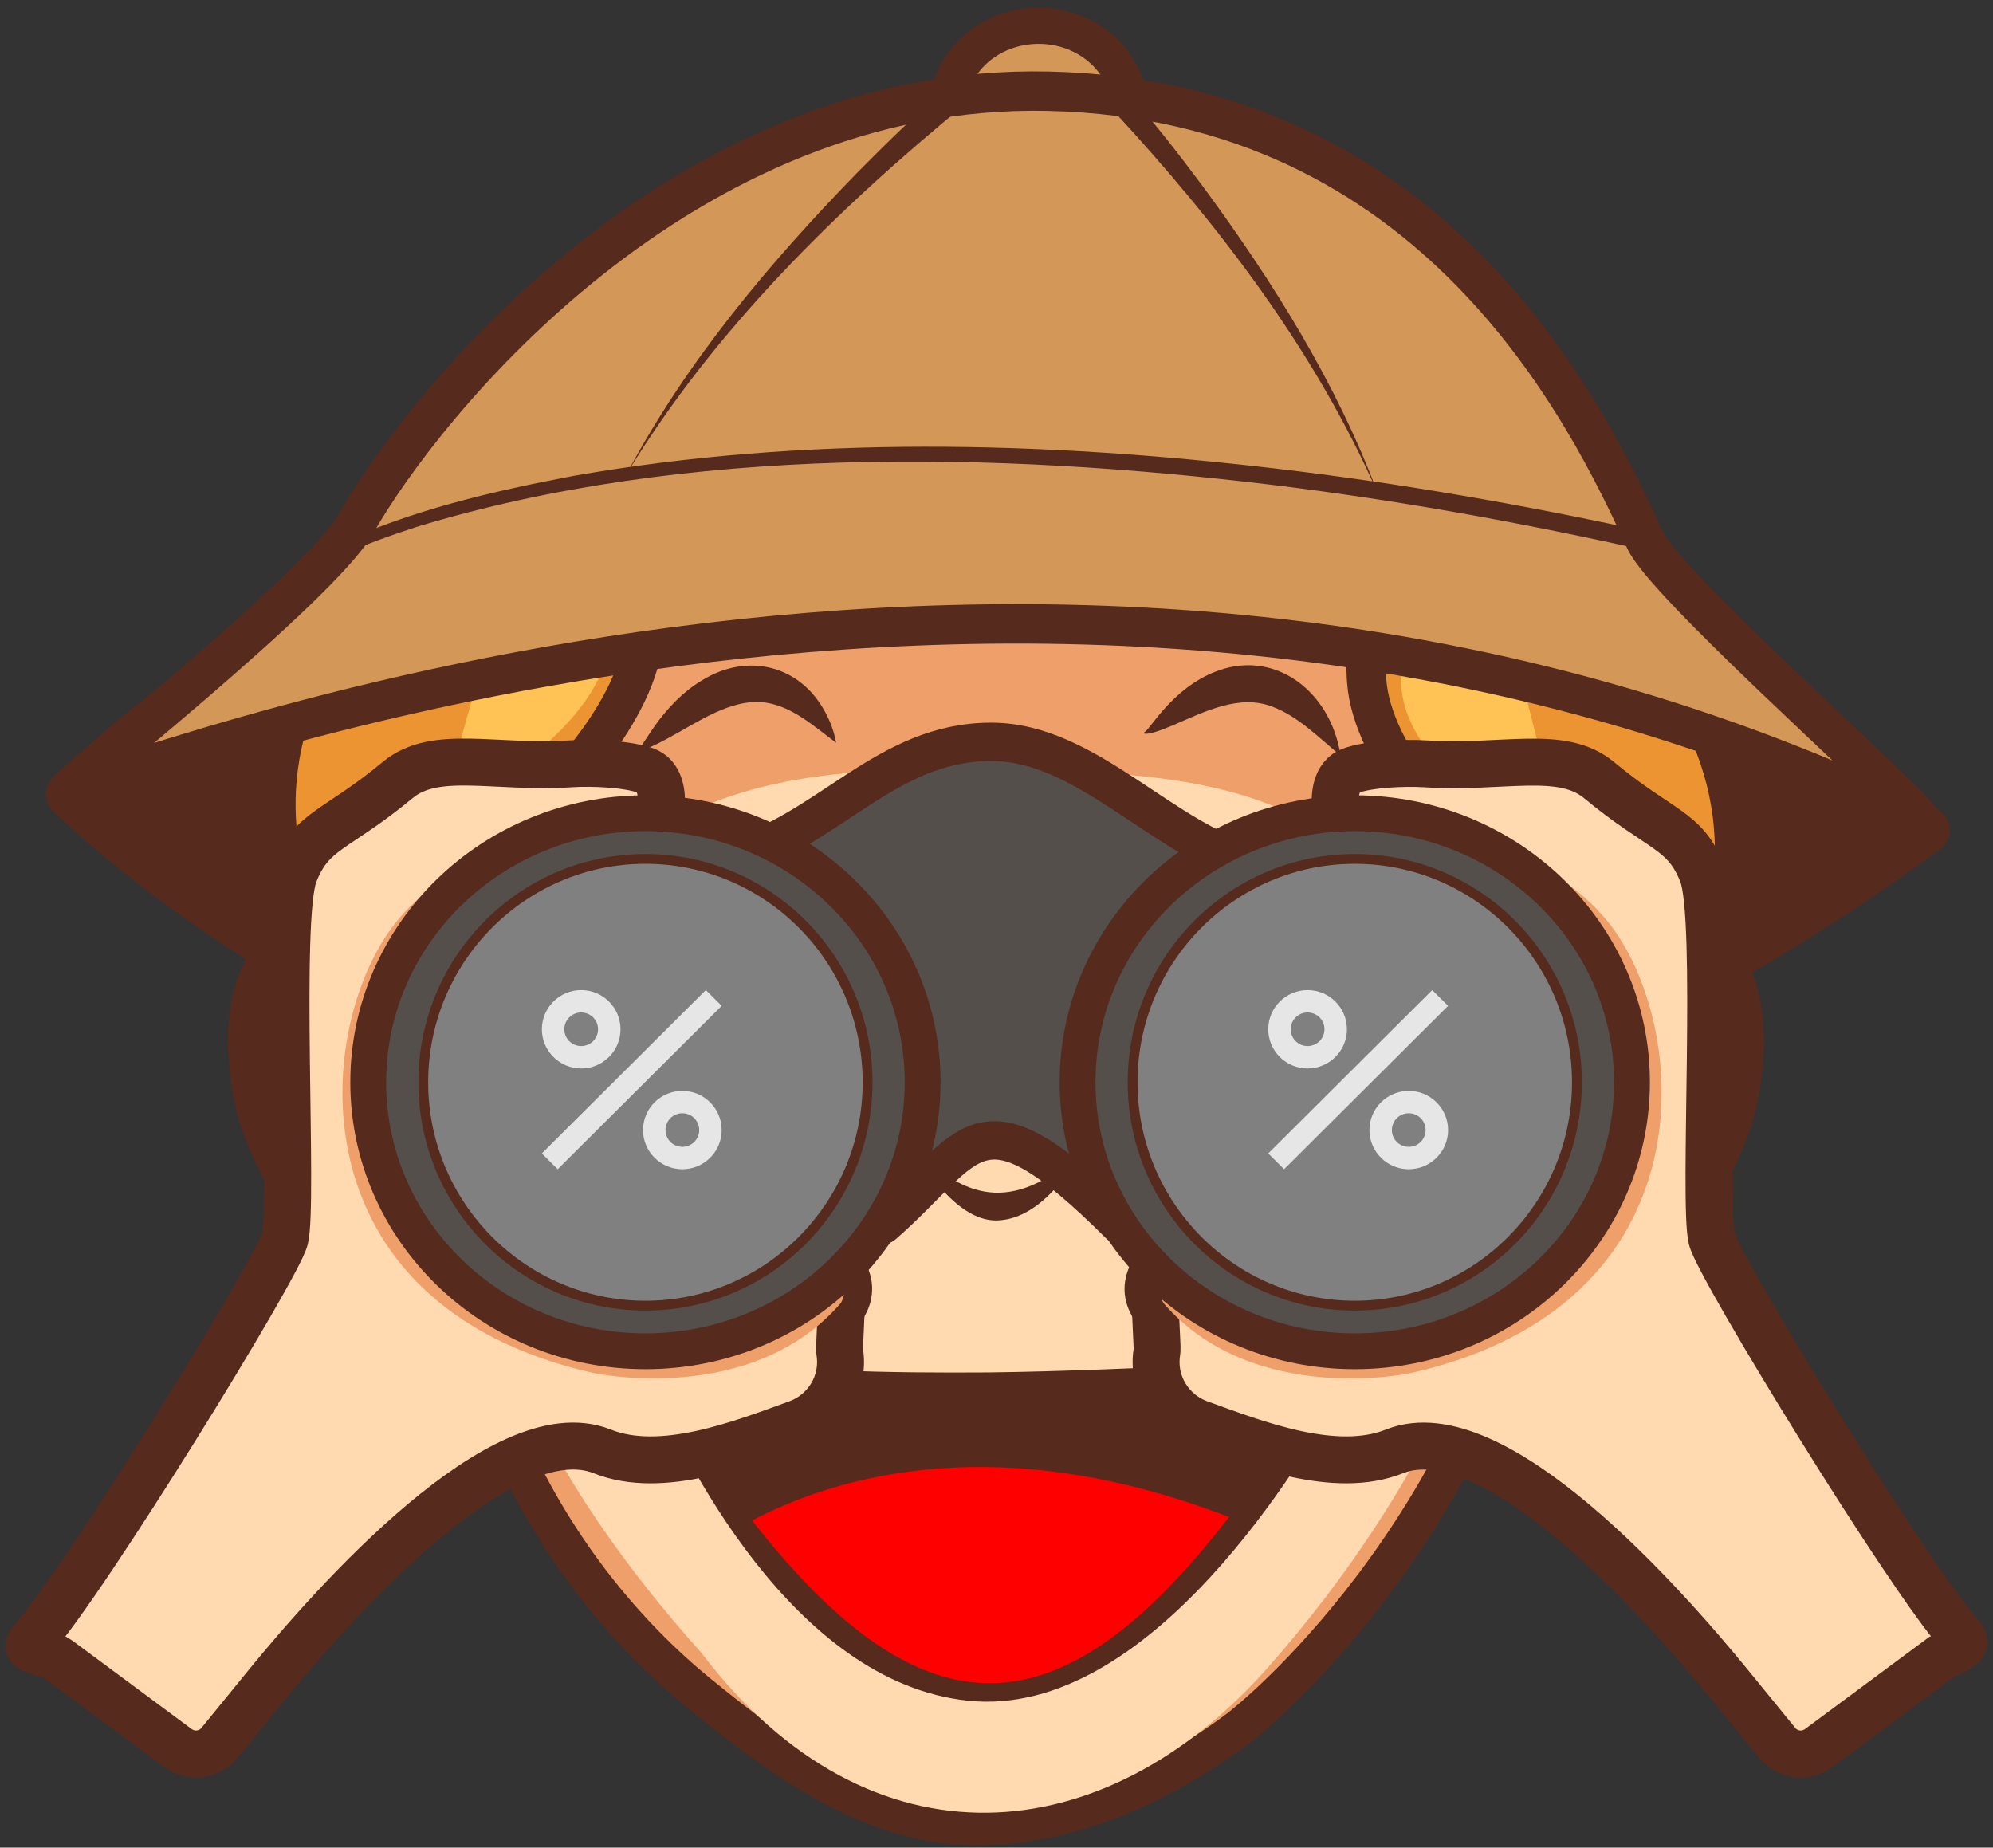
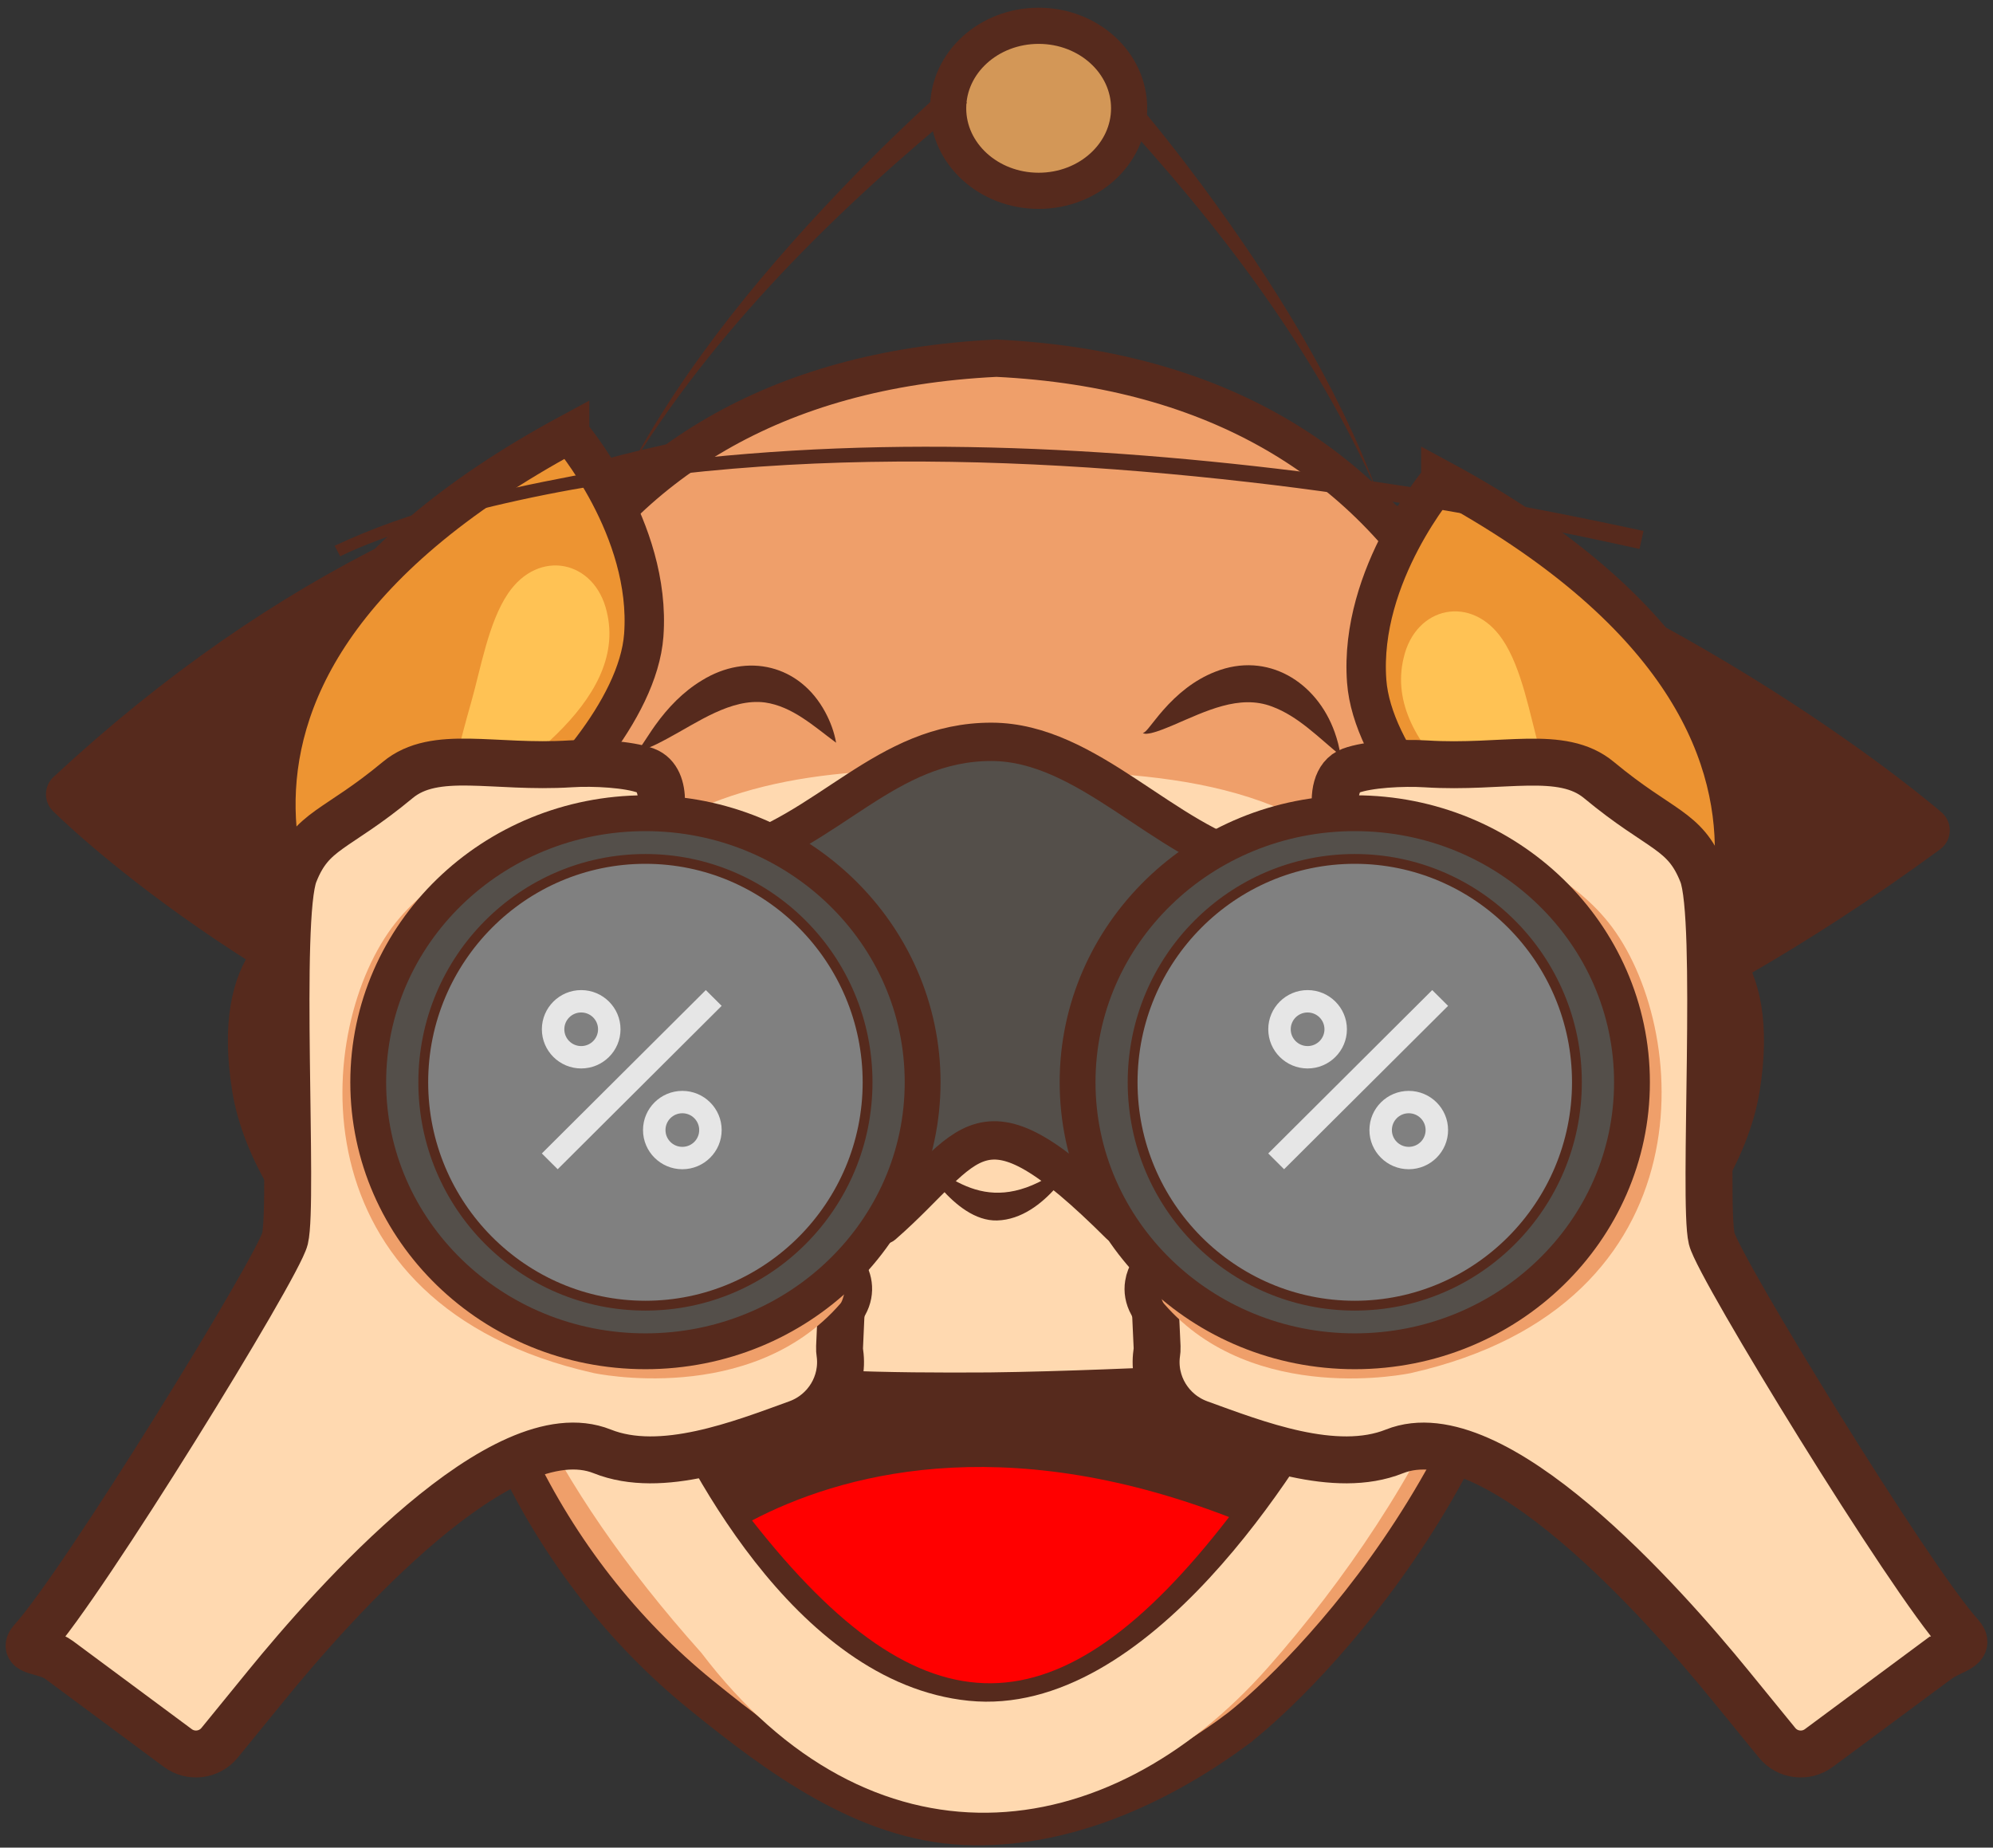
<svg xmlns="http://www.w3.org/2000/svg" width="137" height="127" viewBox="0 0 137 127" fill="none">
  <rect x="0" y="0" width="137" height="127" fill="#333333" stroke="none" />
  <path d="M71.397 13.116C74.832 13.116 77.617 10.577 77.617 7.445C77.617 4.313 74.832 1.773 71.397 1.773C67.961 1.773 65.176 4.313 65.176 7.445C65.176 10.577 67.961 13.116 71.397 13.116Z" fill="#D39757" stroke="#562A1D" stroke-width="2.486" stroke-miterlimit="10" />
  <path d="M4.785 54.596C4.785 54.596 60.12 110.1 132.402 57.07C132.402 57.07 65.04 -1.352 4.785 54.596Z" fill="#562A1D" stroke="#562A1D" stroke-width="3.251" stroke-linecap="round" stroke-linejoin="round" />
  <path d="M84.842 119.014C79.505 122.922 72.946 125.828 66.334 125.541C59.498 125.245 53.534 120.842 48.181 116.499C37.516 107.844 30.734 94.101 30.734 79.399C28.205 51.222 37.653 26.118 68.493 24.621C99.168 26.111 108.609 51.017 106.25 79.15C104.369 101.585 88.243 116.524 84.842 119.012V119.014Z" fill="#EF9F6A" stroke="#562A1D" stroke-width="2.564" stroke-miterlimit="10" />
  <path d="M48.21 113.608C59.848 128.916 75.983 127.292 87.189 114.585C97.731 102.63 106.775 85.704 102.809 72.013C100.561 66.707 97.395 62.434 93.636 59.118C86.199 52.554 75.67 53.08 65.749 52.92C56.214 52.765 48.078 53.824 41.533 59.81C29.685 70.646 26.89 89.776 48.21 113.608Z" fill="#FFD9B0" />
  <path d="M50.881 58.652C48.895 58.652 47.166 59.967 46.242 61.914L50.457 64.632C50.874 64.902 50.842 65.52 50.399 65.746L46.066 67.953C46.933 70.12 48.76 71.62 50.88 71.62C53.835 71.62 56.231 68.718 56.231 65.136C56.231 61.555 53.835 58.652 50.88 58.652H50.881Z" fill="#562A1D" />
  <path d="M84.034 58.688C82.047 58.688 80.318 60.002 79.395 61.949L83.609 64.667C84.027 64.937 83.995 65.556 83.551 65.781L79.219 67.988C80.085 70.155 81.912 71.655 84.032 71.655C86.987 71.655 89.383 68.753 89.383 65.171C89.383 61.59 86.987 58.688 84.032 58.688H84.034Z" fill="#562A1D" />
  <path d="M43.812 51.54C43.971 51.456 44.059 51.3 44.164 51.161C44.462 50.722 44.74 50.272 45.053 49.837C45.917 48.638 46.947 47.555 48.25 46.768C51.373 44.839 54.985 45.696 56.733 48.961C57.086 49.62 57.345 50.318 57.475 51.053C55.953 49.927 54.472 48.553 52.578 48.285C50.24 47.992 47.952 49.657 45.882 50.763C45.406 51.017 44.912 51.287 44.389 51.467C44.208 51.52 44.002 51.595 43.812 51.536V51.54Z" fill="#562A1D" />
  <path d="M78.556 50.391C78.726 50.332 78.827 50.187 78.942 50.059C79.277 49.651 79.588 49.232 79.942 48.831C80.923 47.71 82.096 46.736 83.537 46.174C87.134 44.752 90.514 46.877 91.744 50.322C91.928 50.843 92.074 51.374 92.14 51.923C90.634 50.694 89.249 49.238 87.448 48.569C85.193 47.705 82.862 48.896 80.674 49.832C80.182 50.035 79.668 50.261 79.133 50.389C78.949 50.423 78.732 50.479 78.555 50.389L78.556 50.391Z" fill="#562A1D" />
  <path d="M99.043 32.967C99.043 32.967 93.405 39.487 93.947 46.821C94.326 51.971 99.97 58.024 103.191 60.345C103.191 60.345 96.359 74.418 114.901 71.347C114.901 71.347 131.736 50.621 99.043 32.965V32.967Z" fill="#ED9432" stroke="#562A1D" stroke-width="2.708" stroke-miterlimit="10" />
  <path d="M103.703 60.711C103.703 60.711 105.085 61.756 108.828 62.635L103.703 60.711Z" fill="#ED9432" />
  <path d="M104.185 60.08C104.199 60.114 104.336 60.221 104.373 60.257C105.327 61.024 106.437 61.585 107.552 62.099C107.865 62.24 108.508 62.508 108.828 62.635C107.919 62.551 106.946 62.429 106.055 62.246C105.092 62.04 104.106 61.814 103.223 61.342L104.185 60.078V60.08Z" fill="#562A1D" />
  <path d="M107.748 59.483C103.461 56.601 94.954 51.488 96.492 45.203C97.313 41.66 101.167 40.847 103.273 43.944C104.63 45.939 105.163 49.157 105.821 51.461C106.579 54.105 107.221 56.783 107.748 59.483Z" fill="#FFC254" />
  <path d="M110.215 67.064C110.678 66.006 109.796 64.603 108.246 63.931C106.696 63.259 105.065 63.572 104.603 64.631C104.14 65.689 105.022 67.092 106.572 67.764C108.122 68.436 109.753 68.122 110.215 67.064Z" fill="#FFC254" />
  <path d="M106.056 71.562C106.056 71.562 108.722 64.22 112.894 63.731C117.064 63.241 120.976 66.199 119.604 74.784C118.231 83.37 107.26 94.401 104.305 82.822" fill="#EF9F6A" />
  <path d="M106.056 71.562C106.056 71.562 108.722 64.22 112.894 63.731C117.064 63.241 120.976 66.199 119.604 74.784C118.231 83.37 107.26 94.401 104.305 82.822" stroke="#562A1D" stroke-width="2.748" stroke-linecap="round" stroke-linejoin="round" />
  <path d="M116.751 71.228C116.751 71.228 116.203 68.511 113.459 69.3C110.714 70.089 108.713 74.339 108.713 74.339C108.713 74.339 116.184 83.127 107.438 82.293" fill="#EF9F6A" />
  <path d="M116.753 71.227C115.946 69.189 114.121 69.063 112.505 70.302C111.097 71.422 110.099 73.02 109.291 74.608L109.201 73.93C109.549 74.341 109.849 74.751 110.15 75.177C111.451 77.037 113.757 81.171 110.556 82.349C109.51 82.656 108.463 82.524 107.441 82.293C107.658 82.29 107.981 82.256 108.201 82.244C109.805 82.111 111.676 81.693 111.128 79.669C110.615 77.842 109.395 76.226 108.233 74.749C107.849 74.311 108.303 73.802 108.497 73.403C109.379 71.884 110.436 70.467 111.953 69.494C113.89 68.266 116.442 68.629 116.755 71.228L116.753 71.227Z" fill="#562A1D" />
  <path d="M39.157 29.806C39.157 29.806 44.794 36.327 44.253 43.661C43.874 48.811 38.23 54.864 35.009 57.184C35.009 57.184 41.84 71.258 23.298 68.187C23.298 68.187 6.463 47.461 39.157 29.805V29.806Z" fill="#ED9432" stroke="#562A1D" stroke-width="2.708" stroke-miterlimit="10" />
  <path d="M30.453 56.327C34.74 53.445 43.246 48.331 41.709 42.046C40.888 38.504 37.034 37.691 34.928 40.787C33.571 42.783 33.038 46 32.38 48.304C31.622 50.949 30.979 53.627 30.453 56.327Z" fill="#FFC254" />
  <path d="M31.637 64.588C33.187 63.916 34.068 62.514 33.606 61.456C33.143 60.397 31.512 60.084 29.962 60.756C28.413 61.428 27.531 62.831 27.993 63.889C28.456 64.947 30.087 65.26 31.637 64.588Z" fill="#FFC254" />
  <path d="M30.866 71.562C30.866 71.562 28.2 64.22 24.028 63.731C19.858 63.241 15.946 66.199 17.319 74.784C18.691 83.37 29.662 94.401 32.617 82.822" fill="#EF9F6A" />
  <path d="M30.866 71.562C30.866 71.562 28.2 64.22 24.028 63.731C19.858 63.241 15.946 66.199 17.319 74.784C18.691 83.37 29.662 94.401 32.617 82.822" stroke="#562A1D" stroke-width="2.748" stroke-linecap="round" stroke-linejoin="round" />
  <path d="M20.172 71.228C20.172 71.228 20.72 68.511 23.464 69.3C26.208 70.089 28.21 74.339 28.21 74.339C28.21 74.339 20.739 83.127 29.485 82.293" fill="#EF9F6A" />
  <path d="M20.172 71.225C20.485 68.63 23.031 68.259 24.973 69.491C26.491 70.463 27.548 71.881 28.43 73.399C28.626 73.79 29.076 74.328 28.693 74.746C27.531 76.222 26.31 77.839 25.799 79.666C25.252 81.695 27.117 82.106 28.726 82.241C28.942 82.258 29.267 82.278 29.485 82.29C28.463 82.521 27.416 82.652 26.371 82.346C23.168 81.168 25.476 77.035 26.777 75.176C27.079 74.749 27.377 74.34 27.726 73.929L27.636 74.606C26.827 73.02 25.829 71.422 24.422 70.3C22.811 69.064 20.982 69.184 20.174 71.225H20.172Z" fill="#562A1D" />
-   <path d="M4.723 54.262C6.712 54.498 71.29 27.226 131.61 56.296C131.764 56.37 131.911 56.181 131.795 56.055C129.083 53.077 114.438 40.087 113.08 37.114C109.155 28.515 98.695 6.883 72.091 6.269C46.865 5.688 29.123 27.795 24.49 35.973C22.035 40.306 4.489 54.236 4.721 54.263L4.723 54.262Z" fill="#D39757" stroke="#562A1D" stroke-width="2.708" stroke-miterlimit="10" />
  <path d="M23.002 37.516C28.195 35.075 33.831 33.774 39.441 32.707C55.371 29.918 71.712 30.329 87.719 32.21C96.197 33.206 104.642 34.686 112.976 36.496L112.7 37.735C104.409 35.891 96.013 34.377 87.579 33.343C68.475 31.029 47.152 30.57 28.613 36.225C26.884 36.794 25.006 37.44 23.384 38.239L23 37.514L23.002 37.516Z" fill="#562A1D" />
  <path d="M66.465 7.07C57.479 14.419 49.065 22.721 43.109 32.517C47.17 24.894 52.825 18.134 58.921 11.877C60.975 9.791 63.071 7.765 65.3 5.805L66.465 7.07Z" fill="#562A1D" />
  <path d="M76.439 7.505C83.726 15.374 90.405 24.085 94.729 33.955C91.877 26.333 87.509 19.364 82.695 12.824C81.071 10.642 79.403 8.511 77.608 6.43L76.438 7.505H76.439Z" fill="#562A1D" />
  <path d="M68.538 83.891C65.549 83.972 63.082 79.421 63.082 79.421C65.956 81.521 68.782 83.951 74.129 79.414C74.129 79.414 71.913 83.8 68.538 83.891Z" fill="#562A1D" />
  <path d="M92.616 93.36C89.903 93.722 86.565 93.677 83.829 93.808C78.547 94.017 73.235 94.272 68.011 94.337C61.07 94.383 53.986 94.277 47.112 93.212C44.773 92.856 42.56 91.966 40.316 91.223C41.308 91.875 42.269 92.579 43.253 93.243C43.905 93.683 44.416 94.297 44.724 95.018C46.813 99.918 54.441 115.675 66.585 116.905C79.041 118.168 89.669 100.321 92.305 95.492C92.472 95.183 95.184 92.883 96.188 92.195C96.188 92.195 93.777 93.21 92.618 93.362L92.616 93.36Z" fill="#562A1D" />
  <path d="M84.487 104.278C72.826 119.392 63.484 119.551 51.695 104.512C57.635 101.406 68.718 98.198 84.487 104.278Z" fill="#FF0000" />
  <path d="M44.705 57.923C45.586 56.48 45.98 53.563 44.392 52.971C43.221 52.535 40.841 52.401 39.225 52.504C33.928 52.841 29.91 51.481 27.34 53.615C23.077 57.154 21.441 56.991 20.236 60.05C19.03 63.109 20.194 82.641 19.59 85.144C19.116 87.106 5.685 108.917 2.224 112.716C1.393 113.628 3.07 113.365 4.061 114.1L12.221 120.152C13.121 120.82 14.388 120.661 15.095 119.795L18.311 115.85C22.945 110.165 34.576 97.04 41.399 99.765C45.471 101.392 50.944 99.24 54.806 97.839C56.813 97.111 58.031 95.097 57.735 93.008C57.716 92.875 57.704 92.741 57.711 92.606L57.804 90.526C57.819 90.204 57.907 89.889 58.065 89.607C59.014 87.905 57.317 85.967 55.486 86.648C53.8 87.275 52.267 88.156 52.013 89.329C51.467 91.849 47.773 90.595 47.085 90.337C47 90.305 46.916 90.28 46.828 90.26L38.195 88.23C37.797 88.138 37.437 87.93 37.156 87.634L31.798 81.993C31.15 81.31 31.04 80.278 31.531 79.476L44.703 57.928L44.705 57.923Z" fill="#FFD9B0" stroke="#562A1D" stroke-width="3.226" stroke-miterlimit="10" />
  <path d="M133.192 114.101L125.031 120.152C124.129 120.821 122.862 120.662 122.158 119.793L118.94 115.849C114.306 110.166 102.675 97.041 95.852 99.766C91.782 101.391 86.309 99.239 82.445 97.84C80.438 97.11 79.219 95.094 79.515 93.006C79.533 92.873 79.547 92.74 79.54 92.607L79.445 90.525C79.432 90.202 79.344 89.888 79.185 89.605C78.939 89.163 78.87 88.71 78.939 88.289C79.121 87.077 80.408 86.143 81.765 86.649C83.453 87.274 84.986 88.156 85.236 89.327C85.784 91.85 89.476 90.593 90.165 90.336C90.251 90.304 90.337 90.279 90.423 90.261L99.055 88.23C99.452 88.137 99.816 87.928 100.097 87.633L105.455 81.993C106.101 81.308 106.213 80.276 105.722 79.474L92.548 57.927C92.227 57.403 91.971 56.687 91.855 55.954C91.641 54.671 91.848 53.351 92.861 52.974C94.03 52.539 96.412 52.406 98.028 52.507C103.325 52.846 107.345 51.486 109.913 53.618C114.174 57.155 115.812 56.993 117.02 60.053C118.225 63.108 117.061 82.644 117.663 85.144C118.138 87.107 131.287 108.574 134.748 112.373C135.579 113.284 134.185 113.368 133.193 114.101H133.192Z" fill="#FFD9B0" stroke="#562A1D" stroke-width="3.226" stroke-miterlimit="10" />
  <path d="M97 94.379C97 94.379 86.183 96.728 80.002 89.599C79.407 88.909 78.876 81.653 78.539 80.929C78.72 79.717 80.405 86.14 81.762 86.644C83.45 87.269 84.983 88.151 85.234 89.322C85.782 91.845 89.473 90.588 90.162 90.332C90.248 90.3 90.334 90.274 90.421 90.256L99.052 88.225C99.45 88.132 99.813 87.923 100.094 87.628L105.452 81.989C106.098 81.303 106.21 80.271 105.719 79.469L92.545 57.923C92.224 57.398 91.969 56.682 91.852 55.949L91.471 55.406C91.471 55.406 104.972 56.379 110.583 63.427C116.146 70.415 117.821 89.678 97.001 94.377L97 94.379Z" fill="#EF9F6A" />
  <path d="M40.781 94.375C40.781 94.375 51.598 96.724 57.778 89.595C58.373 88.905 58.905 81.65 59.241 80.925C59.06 79.713 57.375 86.136 56.019 86.64C54.33 87.265 52.797 88.147 52.547 89.318C51.999 91.841 48.307 90.584 47.619 90.328C47.532 90.296 47.446 90.27 47.36 90.252L38.728 88.221C38.331 88.128 37.967 87.919 37.686 87.624L32.328 81.985C31.682 81.299 31.57 80.267 32.061 79.465L45.235 57.919C45.556 57.395 45.812 56.678 45.929 55.945L46.309 55.402C46.309 55.402 32.809 56.375 27.197 63.423C21.586 70.472 19.96 89.674 40.779 94.373L40.781 94.375Z" fill="#EF9F6A" />
  <path d="M89.161 89.659L76.973 84.195C67.156 74.415 66.897 78.79 60.697 84.195L46.129 89.659C35.798 89.659 27.426 82.355 27.426 73.344C27.426 64.334 35.8 57.029 46.129 57.029L49.896 59.118C56.978 57.181 60.834 50.967 68.178 50.992C74.794 51.016 79.978 57.867 86.403 59.485L89.161 57.029C99.491 57.029 107.863 64.334 107.863 73.344C107.863 82.355 99.489 89.659 89.161 89.659Z" fill="#544F4A" stroke="#562A1D" stroke-width="2.636" stroke-linecap="round" stroke-linejoin="round" />
  <path d="M44.367 92.883C54.891 92.883 63.422 84.604 63.422 74.391C63.422 64.178 54.891 55.898 44.367 55.898C33.843 55.898 25.312 64.178 25.312 74.391C25.312 84.604 33.843 92.883 44.367 92.883Z" fill="#544F4A" stroke="#562A1D" stroke-width="2.463" stroke-linecap="round" stroke-linejoin="round" />
  <path d="M44.365 89.748C52.8 89.748 59.637 82.873 59.637 74.393C59.637 65.913 52.8 59.039 44.365 59.039C35.931 59.039 29.094 65.913 29.094 74.393C29.094 82.873 35.931 89.748 44.365 89.748Z" fill="#808080" />
  <path d="M44.366 59.376C52.6 59.376 59.3 66.112 59.3 74.393C59.3 82.673 52.6 89.41 44.366 89.41C36.132 89.41 29.433 82.673 29.433 74.393C29.433 66.112 36.132 59.376 44.366 59.376ZM44.366 58.703C35.745 58.703 28.758 65.728 28.758 74.394C28.758 83.061 35.747 90.086 44.366 90.086C52.986 90.086 59.975 83.061 59.975 74.394C59.975 65.728 52.986 58.703 44.366 58.703Z" fill="#562A1D" />
  <path d="M93.129 92.883C103.652 92.883 112.183 84.604 112.183 74.391C112.183 64.178 103.652 55.898 93.129 55.898C82.605 55.898 74.074 64.178 74.074 74.391C74.074 84.604 82.605 92.883 93.129 92.883Z" fill="#544F4A" stroke="#562A1D" stroke-width="2.463" stroke-linecap="round" stroke-linejoin="round" />
  <path d="M93.127 89.748C101.562 89.748 108.399 82.873 108.399 74.393C108.399 65.913 101.562 59.039 93.127 59.039C84.693 59.039 77.856 65.913 77.856 74.393C77.856 82.873 84.693 89.748 93.127 89.748Z" fill="#808080" />
  <path d="M93.128 59.376C101.362 59.376 108.061 66.112 108.061 74.393C108.061 82.673 101.362 89.41 93.128 89.41C84.894 89.41 78.195 82.673 78.195 74.393C78.195 66.112 84.894 59.376 93.128 59.376ZM93.128 58.703C84.507 58.703 77.519 65.728 77.519 74.394C77.519 83.061 84.508 90.086 93.128 90.086C101.748 90.086 108.736 83.061 108.736 74.394C108.736 65.728 101.748 58.703 93.128 58.703Z" fill="#562A1D" />
  <g opacity="0.8">
    <path d="M39.951 68.056C38.461 68.056 37.248 69.265 37.248 70.75C37.248 72.235 38.461 73.443 39.951 73.443C41.442 73.443 42.655 72.235 42.655 70.75C42.655 69.265 41.442 68.056 39.951 68.056ZM39.951 71.904C39.31 71.904 38.792 71.388 38.792 70.75C38.792 70.111 39.31 69.595 39.951 69.595C40.593 69.595 41.11 70.111 41.11 70.75C41.11 71.388 40.593 71.904 39.951 71.904ZM46.904 74.984C45.414 74.984 44.201 76.192 44.201 77.677C44.201 79.162 45.414 80.37 46.904 80.37C48.395 80.37 49.608 79.162 49.608 77.677C49.608 76.192 48.395 74.984 46.904 74.984ZM46.904 78.831C46.263 78.831 45.746 78.316 45.746 77.677C45.746 77.038 46.263 76.522 46.904 76.522C47.546 76.522 48.063 77.038 48.063 77.677C48.063 78.316 47.546 78.831 46.904 78.831ZM38.336 80.37L37.246 79.285L48.519 68.055L49.608 69.14L38.336 80.37Z" fill="white" />
  </g>
  <g opacity="0.8">
    <path d="M89.885 68.056C88.394 68.056 87.181 69.265 87.181 70.75C87.181 72.235 88.394 73.443 89.885 73.443C91.375 73.443 92.588 72.235 92.588 70.75C92.588 69.265 91.375 68.056 89.885 68.056ZM89.885 71.904C89.244 71.904 88.726 71.388 88.726 70.75C88.726 70.111 89.244 69.595 89.885 69.595C90.526 69.595 91.044 70.111 91.044 70.75C91.044 71.388 90.526 71.904 89.885 71.904ZM96.838 74.984C95.348 74.984 94.135 76.192 94.135 77.677C94.135 79.162 95.348 80.37 96.838 80.37C98.329 80.37 99.542 79.162 99.542 77.677C99.542 76.192 98.329 74.984 96.838 74.984ZM96.838 78.831C96.197 78.831 95.679 78.316 95.679 77.677C95.679 77.038 96.197 76.522 96.838 76.522C97.479 76.522 97.997 77.038 97.997 77.677C97.997 78.316 97.479 78.831 96.838 78.831ZM88.269 80.37L87.18 79.285L98.452 68.055L99.542 69.14L88.269 80.37Z" fill="white" />
  </g>
</svg>